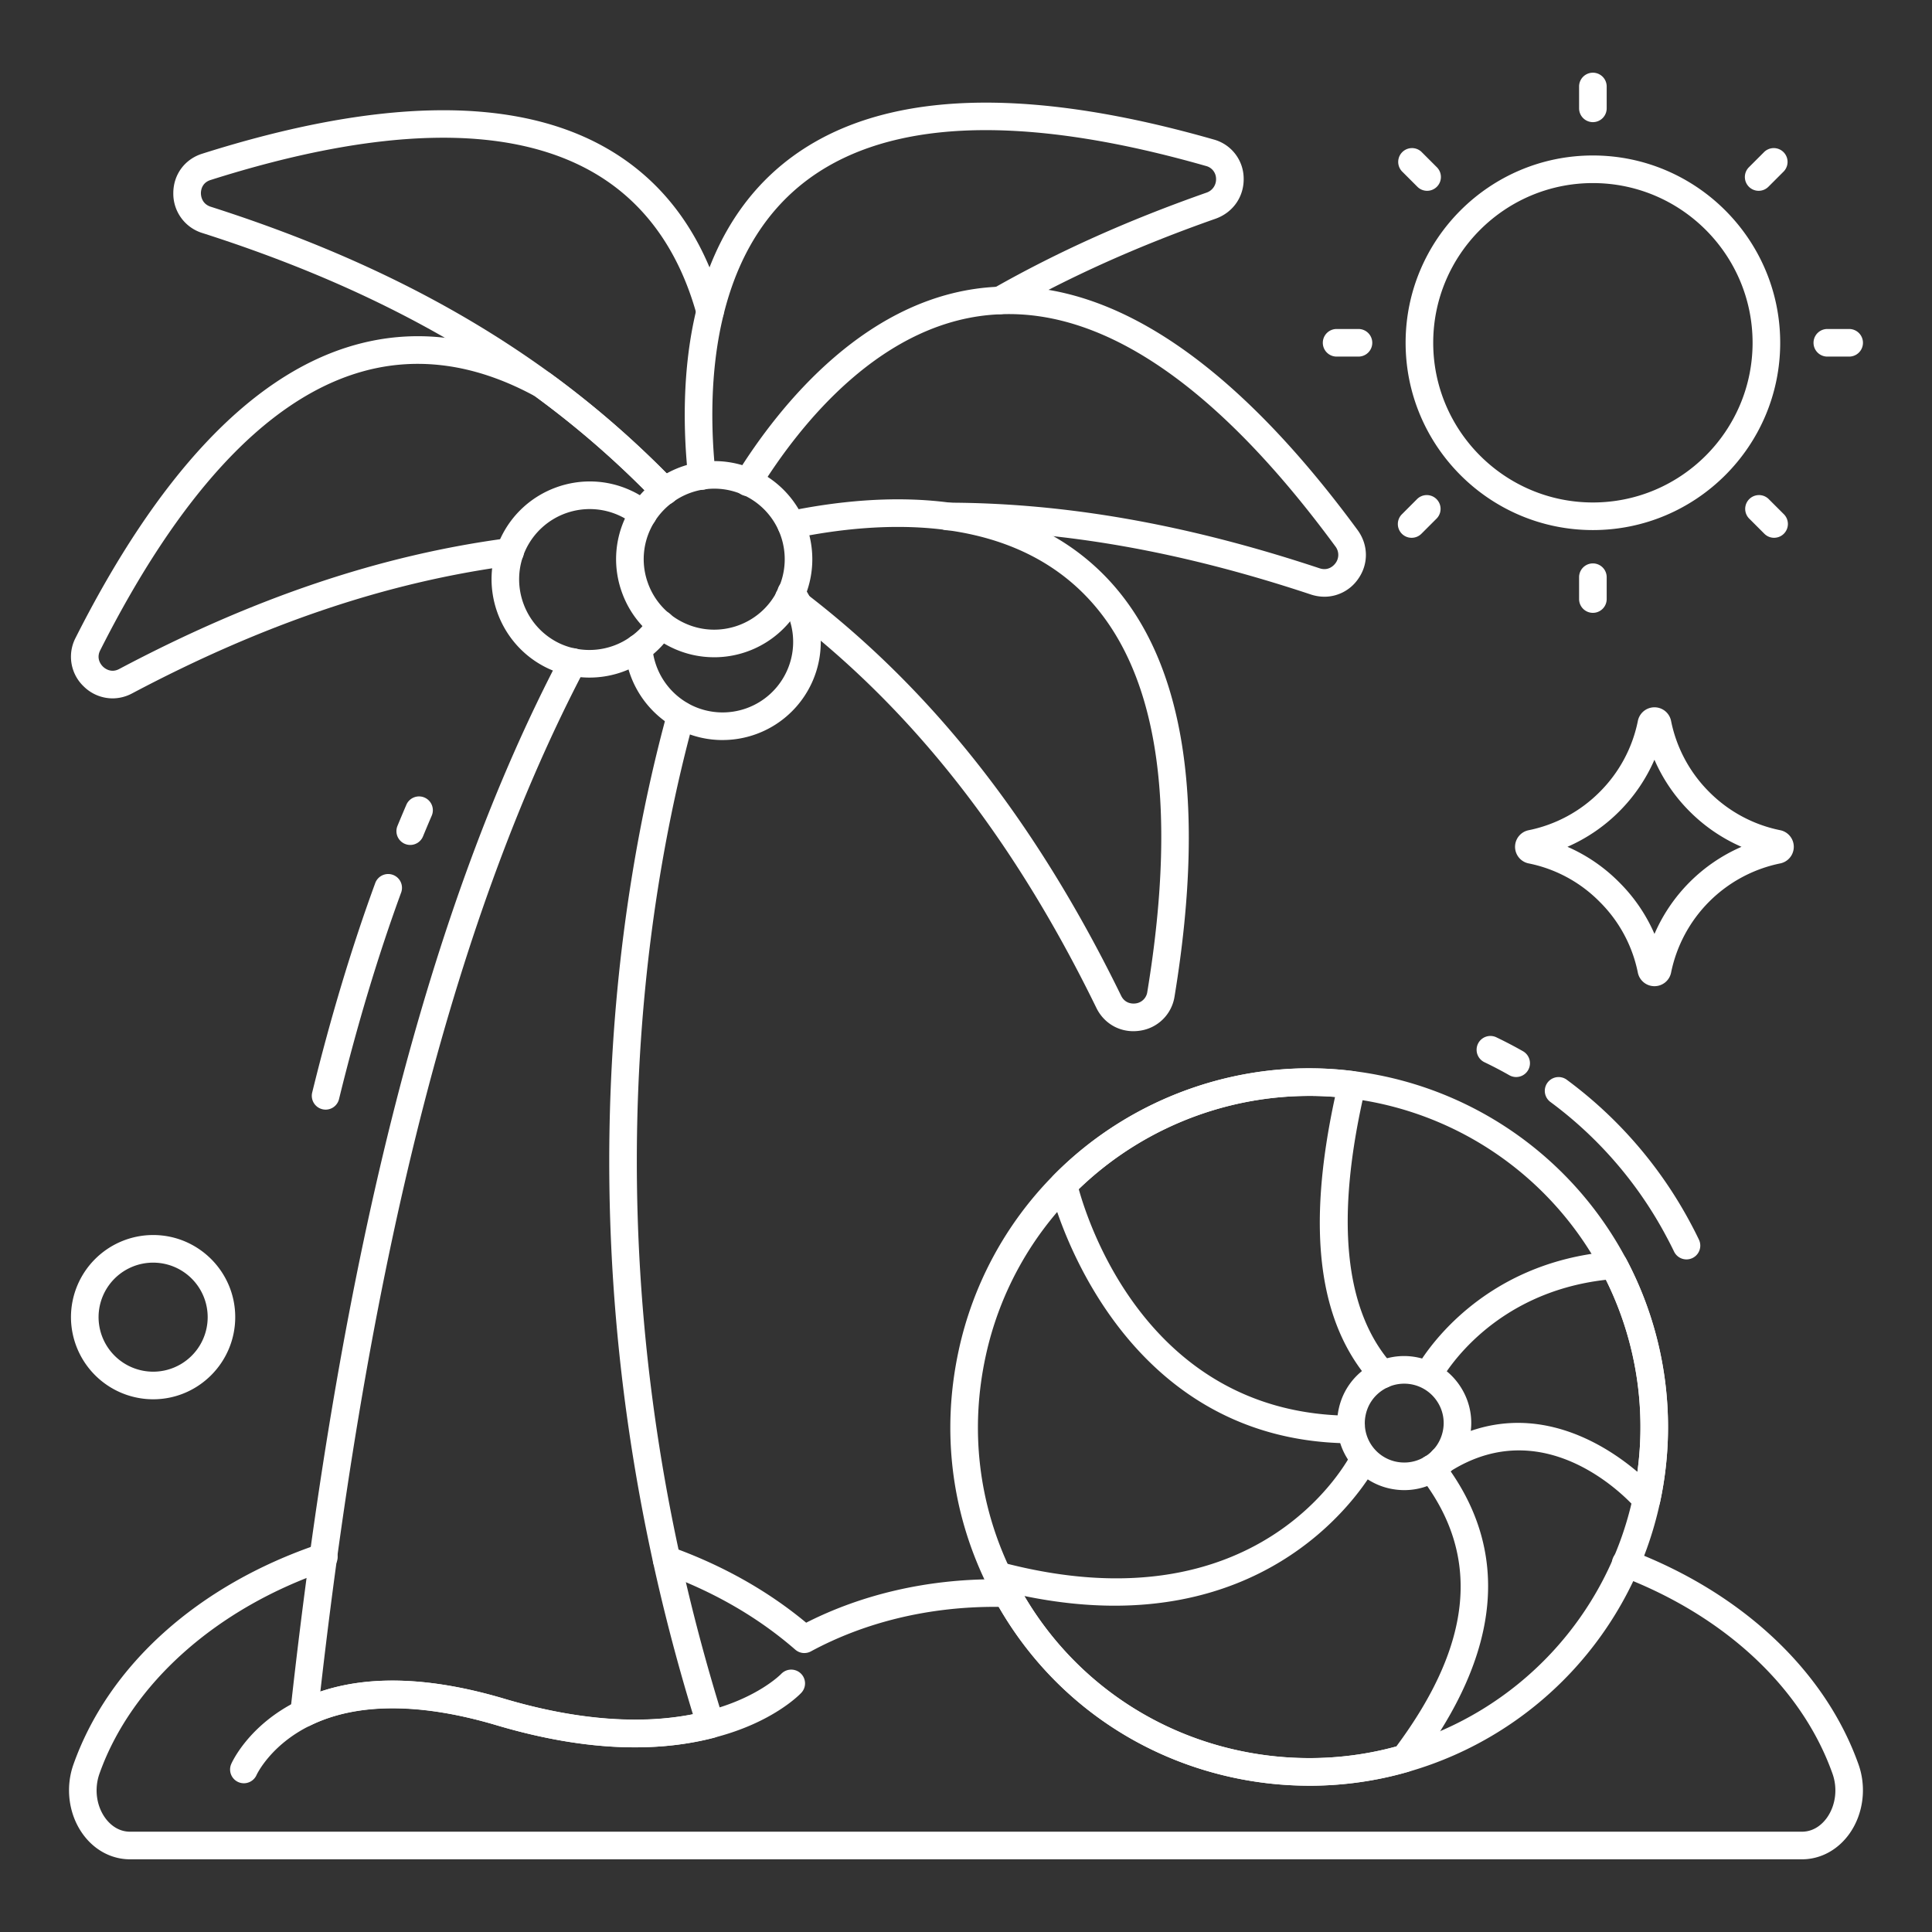
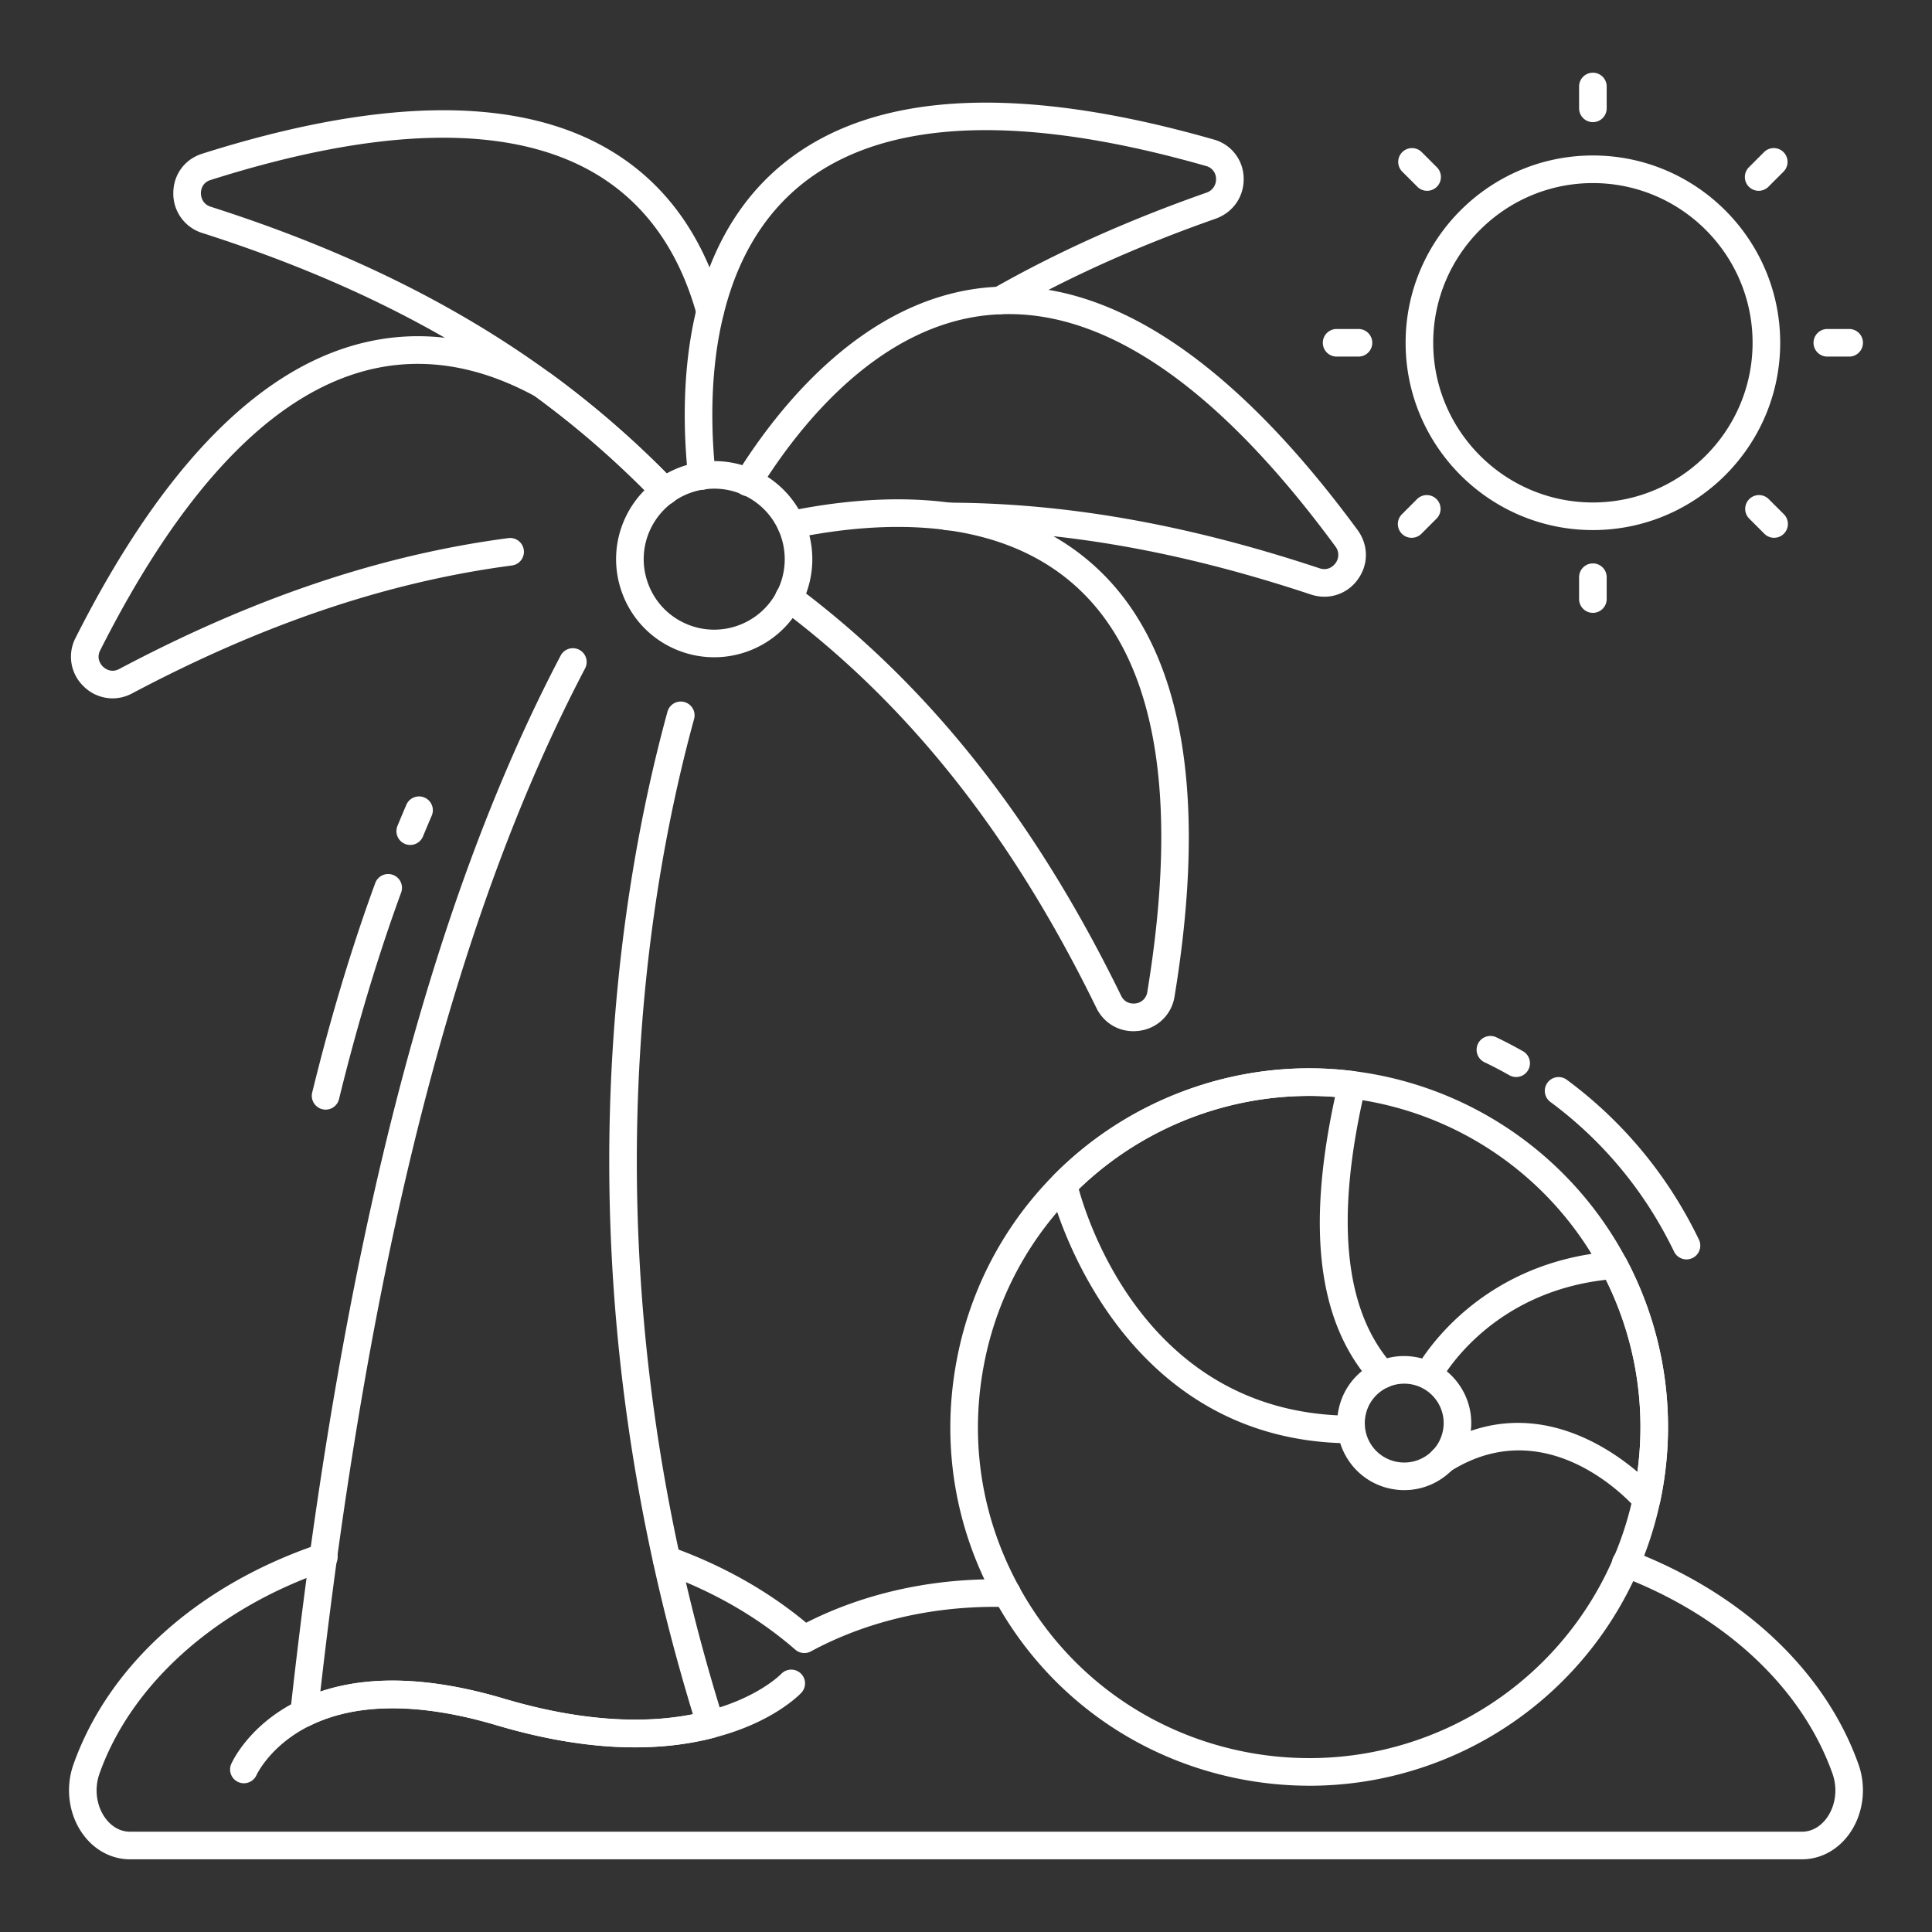
<svg xmlns="http://www.w3.org/2000/svg" width="512" height="512" x="0" y="0" viewBox="0 0 105 105" style="enable-background:new 0 0 512 512" xml:space="preserve" class="">
  <rect x="0" y="0" width="105" height="105" fill="#333333" stroke="none" />
  <g>
    <path d="M86.57 28.808c-5.613 0-10.178-4.567-10.178-10.18S80.957 8.45 86.57 8.45 96.75 13.016 96.75 18.63 92.183 28.808 86.57 28.808zm0-18.858c-4.785 0-8.678 3.894-8.678 8.679s3.893 8.679 8.678 8.679 8.679-3.894 8.679-8.68S91.356 9.95 86.57 9.95zM86.57 6.638a.75.75 0 0 1-.75-.75V4.701a.75.75 0 0 1 1.5 0v1.187a.75.75 0 0 1-.75.75zM86.57 33.307a.75.75 0 0 1-.75-.75V31.37a.75.75 0 0 1 1.5 0v1.187a.75.75 0 0 1-.75.75zM73.83 19.38h-1.188a.75.75 0 0 1 0-1.5h1.188a.75.75 0 0 1 0 1.5zM100.498 19.38h-1.187a.75.75 0 0 1 0-1.5h1.187a.75.75 0 0 1 0 1.5zM77.561 10.37a.748.748 0 0 1-.53-.22l-.84-.84a.75.75 0 0 1 1.06-1.06l.84.84a.75.75 0 0 1-.53 1.28zM96.419 29.228a.748.748 0 0 1-.53-.22l-.84-.84a.75.75 0 0 1 1.06-1.06l.84.839a.75.75 0 0 1-.53 1.28zM76.722 29.228a.748.748 0 0 1-.53-1.28l.839-.84a.75.75 0 0 1 1.06 1.06l-.84.84a.748.748 0 0 1-.53.22zM95.579 10.37a.75.75 0 0 1-.53-1.28l.84-.84a.75.75 0 0 1 1.06 1.06l-.84.84a.748.748 0 0 1-.53.22zM97.924 101.05H7.074c-1.024 0-1.972-.514-2.6-1.41-.748-1.063-.93-2.505-.476-3.765 1.916-5.38 6.776-9.739 13.336-11.956a.75.75 0 1 1 .48 1.42c-6.031 2.04-10.669 6.168-12.403 11.042-.292.81-.181 1.727.29 2.397.202.288.65.771 1.373.771h90.85c.724 0 1.172-.483 1.374-.771.47-.67.582-1.587.29-2.394-1.66-4.661-5.845-8.565-11.481-10.714a.75.75 0 1 1 .534-1.401c6.047 2.305 10.552 6.536 12.36 11.608.453 1.258.27 2.7-.476 3.763-.63.896-1.577 1.41-2.6 1.41z" fill="#ffffff" opacity="1" data-original="#000000" class="" />
    <path d="M43.714 89.84a.75.75 0 0 1-.492-.185c-2.039-1.774-4.475-3.177-7.241-4.17a.75.75 0 0 1 .507-1.412c2.767.993 5.23 2.377 7.326 4.117 3.044-1.546 6.573-2.36 10.24-2.36.253 0 .506 0 .748.022a.75.75 0 0 1 .68.815.758.758 0 0 1-.816.679c-.198-.018-.402-.016-.612-.017-3.604 0-7.056.837-9.983 2.42a.751.751 0 0 1-.357.09zM91.658 68.446a.75.75 0 0 1-.676-.424c-.128-.264-.26-.526-.4-.785a21.826 21.826 0 0 0-6.309-7.339.75.75 0 1 1 .894-1.204 23.314 23.314 0 0 1 6.74 7.837c.148.276.29.556.425.839a.75.75 0 0 1-.674 1.076zM82.398 58.534a.746.746 0 0 1-.37-.098 22.077 22.077 0 0 0-1.352-.707.75.75 0 1 1 .649-1.353c.49.235.972.487 1.444.755a.75.75 0 0 1-.37 1.403z" fill="#ffffff" opacity="1" data-original="#000000" class="" />
    <path d="M71.164 97.05c-1.395 0-2.793-.149-4.167-.447-5.929-1.286-10.828-5.167-13.441-10.648-1.88-3.93-2.383-8.273-1.454-12.561a19.348 19.348 0 0 1 5.159-9.527c4.246-4.305 10.346-6.42 16.31-5.654A19.498 19.498 0 0 1 90.217 81.66a19.486 19.486 0 0 1-13.678 14.633c-1.74.504-3.554.758-5.374.758zm-.013-37.49a18.089 18.089 0 0 0-12.823 5.362 17.848 17.848 0 0 0-4.76 8.79c-.858 3.96-.394 7.97 1.341 11.596 2.413 5.06 6.935 8.643 12.406 9.83 2.927.634 5.972.535 8.807-.287a17.99 17.99 0 0 0 12.629-13.51 17.942 17.942 0 0 0-1.7-12.227 18.001 18.001 0 0 0-15.9-9.555z" fill="#ffffff" opacity="1" data-original="#000000" class="" />
    <path d="M73.284 78.44h-.01c-12.94-.167-16.18-13.737-16.211-13.874a.75.75 0 0 1 .197-.693c4.242-4.307 10.341-6.42 16.31-5.658a.75.75 0 0 1 .634.916c-1.663 7.063-1.16 12.131 1.496 15.065a.75.75 0 0 1-1.112 1.007c-2.938-3.245-3.605-8.349-2.032-15.585-5.101-.408-10.226 1.429-13.928 5.01.597 2.147 3.883 11.924 14.265 12.301a.75.75 0 0 1 1.172.92l-.14.23a.75.75 0 0 1-.64.36zM89.484 82.249a.752.752 0 0 1-.569-.261c-.19-.223-4.745-5.396-10.096-2.023a.756.756 0 0 1-.957-.097.744.744 0 0 1 .008-1.055l.01-.01a.75.75 0 0 1 .123-.098c4.79-3.03 9.069-.338 10.986 1.286a18.006 18.006 0 0 0-1.71-10.437c-6.162.696-8.737 5.048-9.016 5.554l-1.315-.722c.328-.595 3.405-5.802 10.708-6.375a.756.756 0 0 1 .72.396 19.492 19.492 0 0 1 1.841 13.25.75.75 0 0 1-.733.592z" fill="#ffffff" opacity="1" data-original="#000000" class="" />
-     <path d="M71.17 97.048c-1.396 0-2.796-.148-4.174-.446-5.927-1.28-10.825-5.162-13.439-10.65a.75.75 0 0 1 .87-1.048c14.026 3.718 18.857-5.581 19.056-5.979a.751.751 0 0 1 1.344.666c-.045.092-3.936 7.673-14.245 7.675-1.499 0-3.131-.16-4.91-.527a17.789 17.789 0 0 0 11.64 8.397c2.855.617 5.814.54 8.574-.22C80.06 89.3 80.492 84.51 77.21 80.28a.75.75 0 1 1 1.186-.92c3.74 4.824 3.247 10.43-1.465 16.662a.751.751 0 0 1-.389.268c-1.737.505-3.55.759-5.374.759zm5.164-1.479h.01z" fill="#ffffff" opacity="1" data-original="#000000" class="" />
    <path d="M76.323 80.985c-.26 0-.522-.028-.783-.084a3.612 3.612 0 0 1-2.288-1.589 3.627 3.627 0 0 1-.494-2.746c.205-.949.769-1.761 1.586-2.287s1.792-.703 2.74-.497c.952.207 1.767.77 2.294 1.588s.704 1.79.498 2.74a3.623 3.623 0 0 1-1.589 2.295 3.62 3.62 0 0 1-1.964.58zM76.31 75.2c-.406 0-.804.116-1.154.341-.48.31-.812.787-.932 1.344a2.138 2.138 0 0 0 1.634 2.551c.56.121 1.137.018 1.618-.291.481-.31.813-.79.935-1.352a2.118 2.118 0 0 0-.293-1.61 2.136 2.136 0 0 0-1.808-.983zM13.254 96.916a.748.748 0 0 1-.687-1.046c.037-.085.94-2.116 3.622-3.434 2.904-1.427 6.685-1.463 11.24-.107 4.14 1.229 7.94 1.457 10.994.66 2.76-.701 4.02-2.002 4.033-2.015a.752.752 0 0 1 1.06-.03c.3.282.317.752.036 1.054-.06.066-1.538 1.626-4.755 2.443-3.359.878-7.33.652-11.795-.674-4.182-1.245-7.597-1.24-10.151.015-2.16 1.062-2.903 2.673-2.91 2.69a.754.754 0 0 1-.687.444z" fill="#ffffff" opacity="1" data-original="#000000" class="" />
    <path d="M34.518 94.963c-2.309 0-4.822-.399-7.516-1.195-4.131-1.233-7.638-1.23-10.145.013a.75.75 0 0 1-1.078-.754c2.763-25.064 7.569-43.838 14.691-57.397a.75.75 0 1 1 1.328.698c-6.915 13.163-11.624 31.36-14.387 55.605 2.708-.914 6.07-.781 10.018.397 3.858 1.14 7.295 1.421 10.23.838-7.481-24.492-4.09-44.629-1.378-54.507a.75.75 0 0 1 1.446.397c-2.697 9.824-6.075 29.96 1.603 54.437a.75.75 0 0 1-.528.95c-1.335.346-2.765.518-4.284.518zM22.295 45.921a.75.75 0 0 1-.693-1.036c.16-.386.32-.769.483-1.148a.75.75 0 0 1 1.378.594c-.16.371-.318.747-.474 1.126a.75.75 0 0 1-.694.464zM17.697 60.306a.752.752 0 0 1-.73-.929c.995-4.06 2.145-7.885 3.42-11.367a.75.75 0 1 1 1.408.516c-1.255 3.43-2.39 7.201-3.37 11.208a.75.75 0 0 1-.728.572zM38.143 26.62a.75.75 0 0 1-.745-.672c-.248-2.332-.368-5.821.468-9.2 1.01-4.106 3.152-7.134 6.368-9 4.888-2.835 12.193-2.893 21.716-.17a2.207 2.207 0 0 1 1.64 2.078c.035 1.011-.563 1.886-1.524 2.23-4.218 1.483-7.93 3.15-11.351 5.095a.75.75 0 0 1-.741-1.304c3.5-1.99 7.29-3.693 11.59-5.205a.764.764 0 0 0 .526-.764.72.72 0 0 0-.548-.687c-9.118-2.606-16.033-2.598-20.555.025-2.85 1.653-4.756 4.365-5.664 8.062-.785 3.168-.669 6.47-.433 8.682a.75.75 0 0 1-.747.83z" fill="#ffffff" opacity="1" data-original="#000000" class="" />
    <path d="M36.124 27.44a.748.748 0 0 1-.54-.23 50.399 50.399 0 0 0-6.565-5.719c-5.064-3.683-10.96-6.57-18.023-8.827a2.237 2.237 0 0 1-1.577-2.173c.003-1 .62-1.839 1.57-2.137 9.443-2.993 16.75-3.143 21.715-.445 3.266 1.775 5.491 4.743 6.613 8.821a.75.75 0 0 1-1.446.398c-1.01-3.67-2.99-6.328-5.883-7.9-4.595-2.497-11.508-2.31-20.547.556-.483.152-.522.583-.522.712 0 .133.037.58.535.74 7.232 2.31 13.278 5.276 18.481 9.067l.04.03a51.907 51.907 0 0 1 6.688 5.835.75.75 0 0 1-.539 1.271z" fill="#ffffff" opacity="1" data-original="#000000" class="" />
    <path d="M6.116 37.955a2.24 2.24 0 0 1-1.567-.65 2.225 2.225 0 0 1-.446-2.631c4.458-8.831 9.452-14.154 14.845-15.825 3.543-1.098 7.214-.627 10.907 1.403.042.024.082.051.12.081a51.907 51.907 0 0 1 6.688 5.835.75.75 0 1 1-1.078 1.043 50.423 50.423 0 0 0-6.507-5.675c-3.305-1.8-6.562-2.223-9.686-1.255-4.99 1.546-9.682 6.615-13.948 15.066-.23.459.058.792.151.882.094.092.436.37.885.129 7.317-3.876 14.233-6.202 21.146-7.113a.75.75 0 0 1 .196 1.488c-6.733.887-13.483 3.16-20.637 6.949a2.262 2.262 0 0 1-1.07.273zM71.978 32.43c-.24 0-.485-.039-.728-.118-7.045-2.342-13.507-3.484-19.757-3.493a.75.75 0 0 1 .001-1.5h.001c6.412.01 13.028 1.177 20.226 3.568.49.16.78-.17.858-.276a.75.75 0 0 0-.002-.912C66.25 21.092 60.122 16.84 54.375 17.08c-6.399.232-10.944 6.055-13.084 9.505a.75.75 0 1 1-1.274-.79c2.297-3.704 7.209-9.957 14.3-10.214 6.263-.255 12.828 4.197 19.472 13.235.593.819.593 1.87.001 2.68a2.23 2.23 0 0 1-1.812.935z" fill="#ffffff" opacity="1" data-original="#000000" class="" />
    <path d="M61.595 56.043c-.86 0-1.628-.477-2.015-1.277-4.577-9.374-10.189-16.465-17.155-21.676a.75.75 0 0 1 .898-1.202c7.162 5.358 12.92 12.627 17.605 22.222.226.467.664.442.794.424a.73.73 0 0 0 .632-.627c1.726-10.5.506-17.836-3.628-21.806-4.291-4.122-10.835-3.823-15.57-2.847a.75.75 0 1 1-.303-1.47c5.087-1.048 12.15-1.339 16.912 3.235 4.511 4.333 5.88 12.115 4.07 23.132a2.218 2.218 0 0 1-1.898 1.867 2.393 2.393 0 0 1-.342.025z" fill="#ffffff" opacity="1" data-original="#000000" class="" />
    <path d="M38.81 35.72a5.302 5.302 0 0 1-2.254-.502 5.298 5.298 0 0 1-2.752-3.014 5.297 5.297 0 0 1 .186-4.077 5.338 5.338 0 0 1 7.09-2.566 5.338 5.338 0 0 1 2.566 7.09 5.34 5.34 0 0 1-4.836 3.07zm.014-9.162a3.837 3.837 0 0 0-3.476 2.206 3.804 3.804 0 0 0-.133 2.93 3.804 3.804 0 0 0 1.977 2.165c1.913.897 4.2.07 5.096-1.844a3.836 3.836 0 0 0-1.845-5.095 3.808 3.808 0 0 0-1.619-.362zm4.143 5.775h.01z" fill="#ffffff" opacity="1" data-original="#000000" class="" />
-     <path d="M32.034 36.825c-.764 0-1.531-.164-2.246-.496-2.663-1.256-3.815-4.439-2.574-7.097 1.256-2.663 4.443-3.809 7.099-2.562.38.174.754.41 1.107.7a.75.75 0 1 1-.951 1.16 3.623 3.623 0 0 0-.786-.499 3.847 3.847 0 0 0-5.11 1.838c-.893 1.91-.063 4.2 1.85 5.102 1.248.579 2.723.44 3.845-.362a3.68 3.68 0 0 0 1.018-1.073.75.75 0 0 1 1.277.787 5.168 5.168 0 0 1-1.425 1.508 5.335 5.335 0 0 1-3.104.994z" fill="#ffffff" opacity="1" data-original="#000000" class="" />
-     <path d="M39.266 40.22a5.3 5.3 0 0 1-2.25-.501 5.363 5.363 0 0 1-3.06-4.444.75.75 0 0 1 1.496-.112 3.86 3.86 0 0 0 2.202 3.198 3.835 3.835 0 0 0 5.09-1.85 3.82 3.82 0 0 0-.35-3.846.75.75 0 1 1 1.22-.872 5.32 5.32 0 0 1 .489 5.356 5.337 5.337 0 0 1-4.837 3.07zM89.916 53.597a.92.92 0 0 1-.904-.743 7.505 7.505 0 0 0-2.077-3.846 7.493 7.493 0 0 0-3.838-2.08.92.92 0 0 1-.005-1.81 7.557 7.557 0 0 0 3.85-2.079 7.55 7.55 0 0 0 2.07-3.845.92.92 0 0 1 1.809-.004 7.55 7.55 0 0 0 2.07 3.85 7.552 7.552 0 0 0 3.845 2.077.921.921 0 0 1 .005 1.81h-.002a7.607 7.607 0 0 0-5.918 5.926.92.92 0 0 1-.905.744zm-4.728-7.575a9.034 9.034 0 0 1 2.808 1.925 9.014 9.014 0 0 1 1.921 2.81 9.105 9.105 0 0 1 4.73-4.734A9.128 9.128 0 0 1 91.83 44.1a9.08 9.08 0 0 1-1.915-2.81 9.083 9.083 0 0 1-1.914 2.81 9.128 9.128 0 0 1-2.814 1.922zm11.4.17h.01zM8.324 76.048a4.472 4.472 0 0 1-4.467-4.467 4.468 4.468 0 0 1 4.467-4.46c2.46 0 4.46 2.001 4.46 4.46 0 2.463-2 4.467-4.46 4.467zm0-7.426a2.966 2.966 0 0 0-2.967 2.96 2.97 2.97 0 0 0 2.967 2.966 2.963 2.963 0 0 0 0-5.926z" fill="#ffffff" opacity="1" data-original="#000000" class="" />
  </g>
</svg>